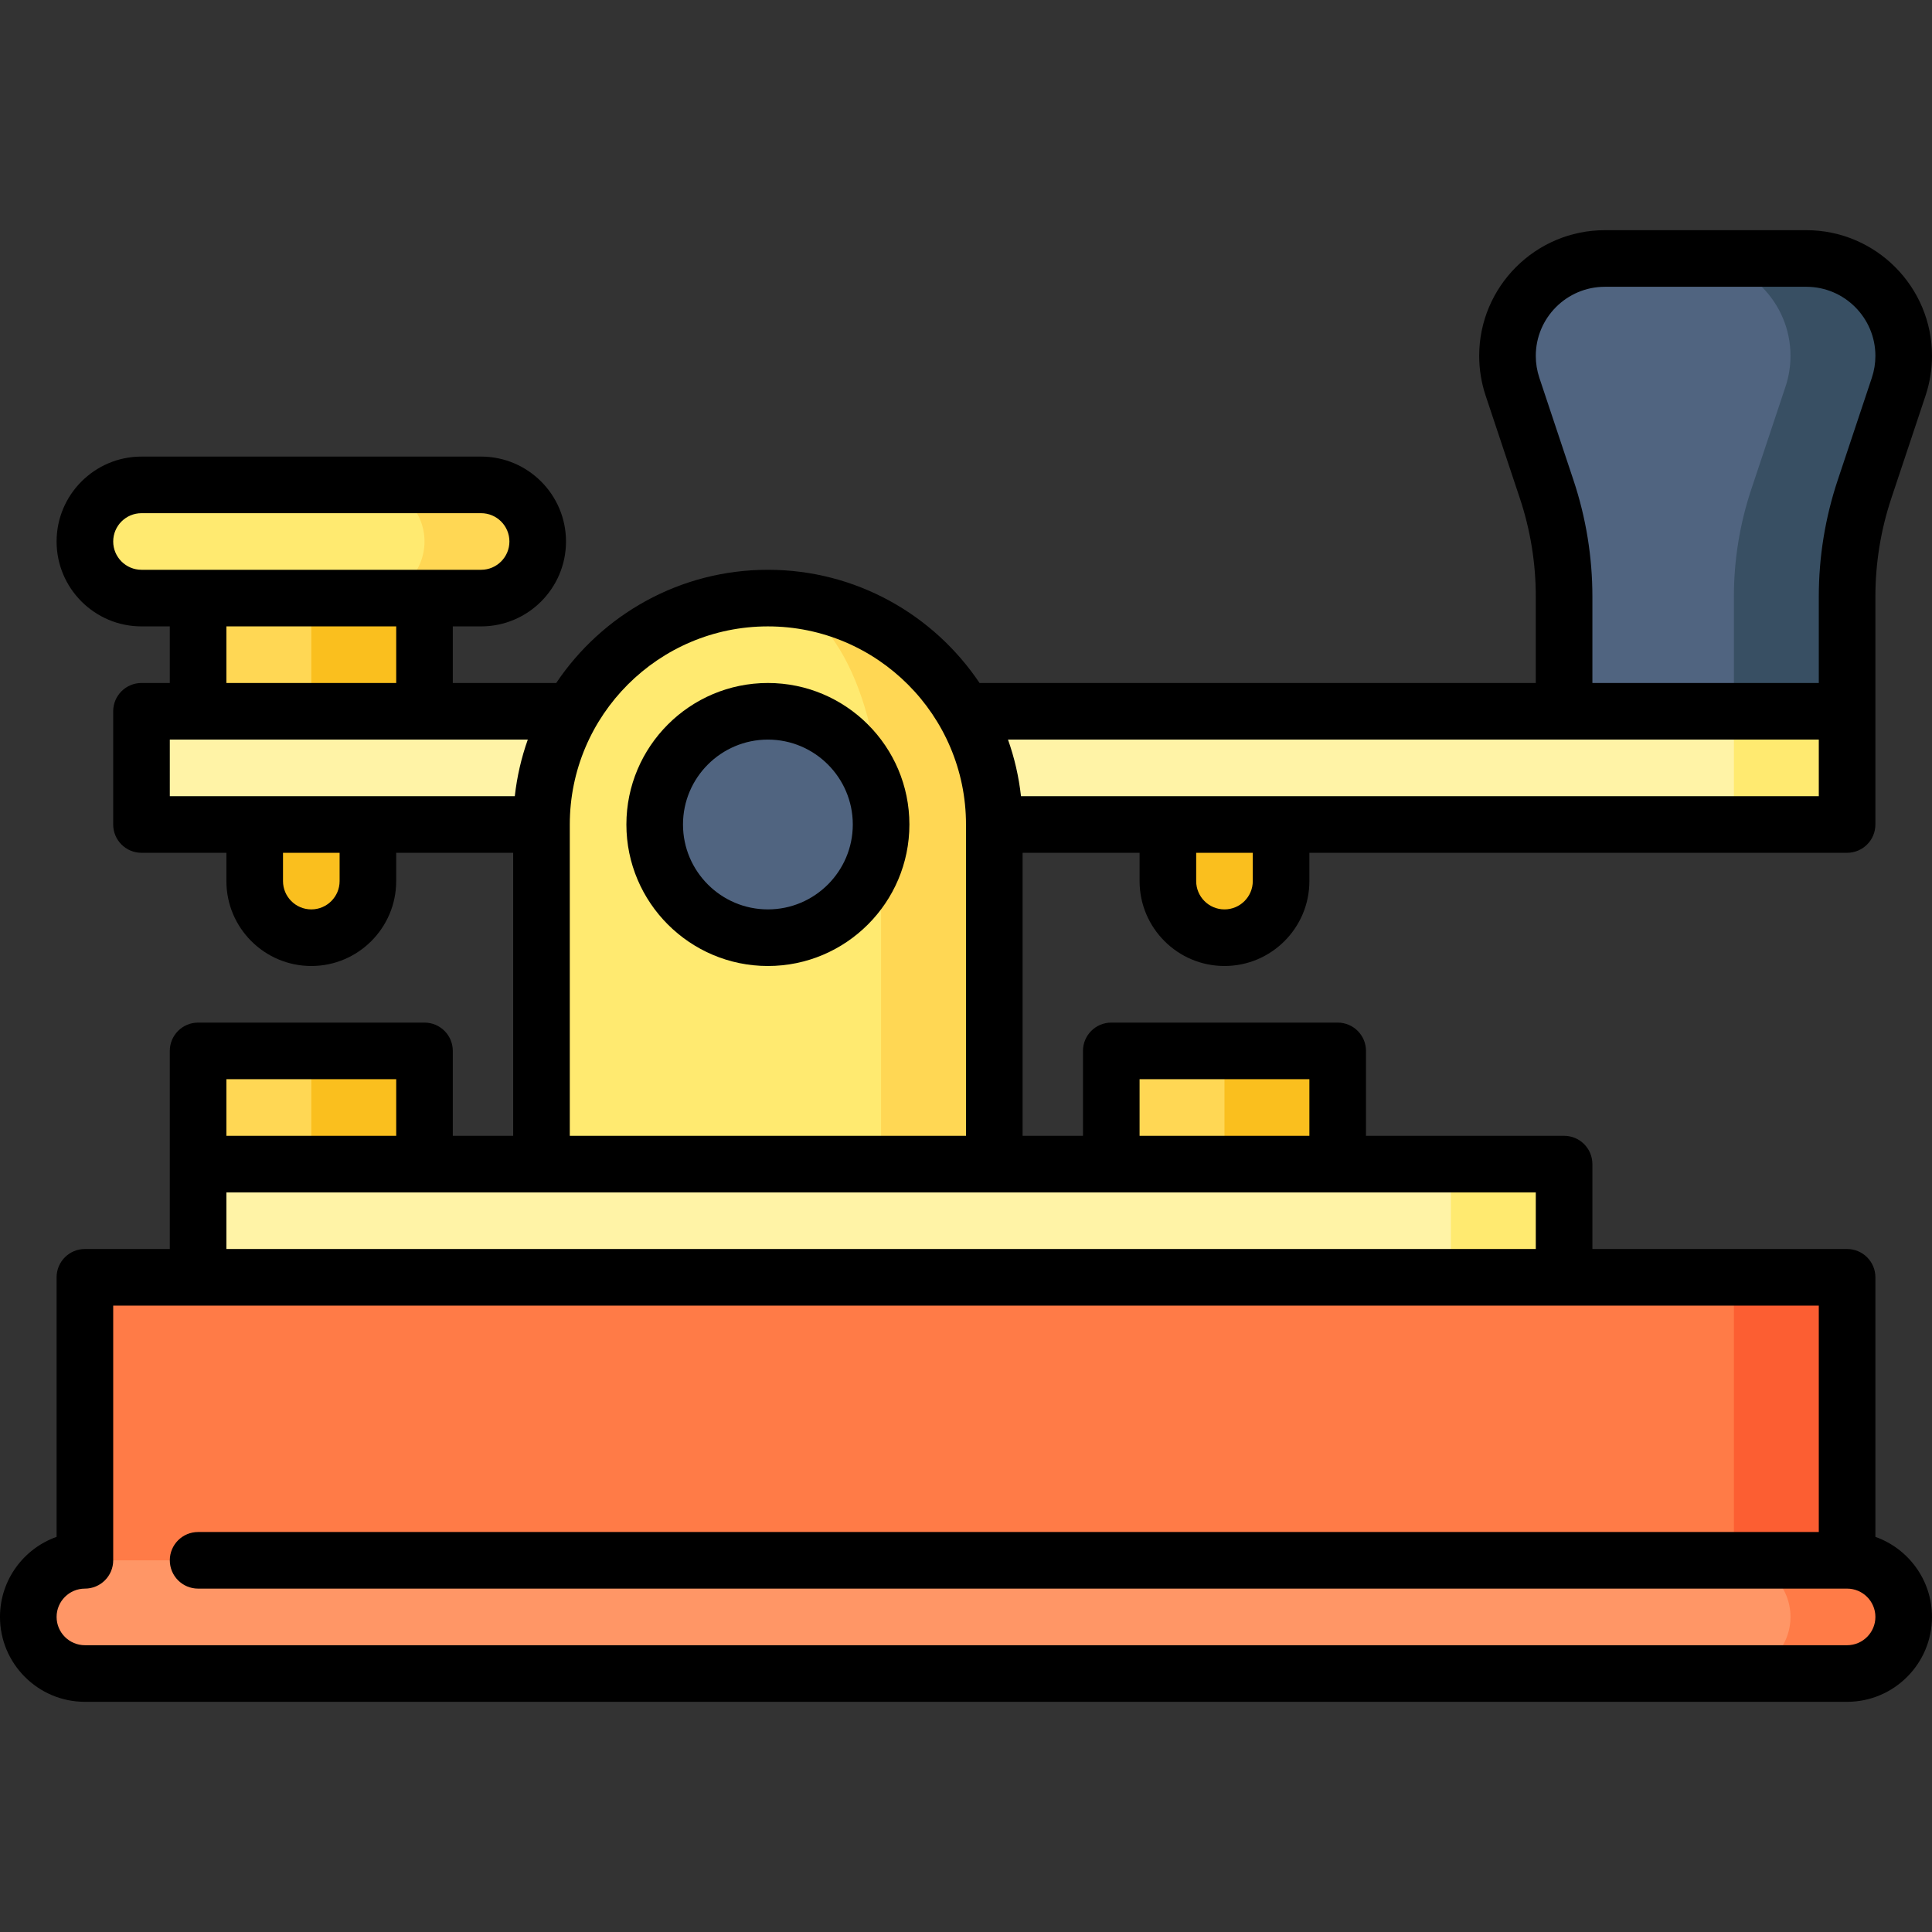
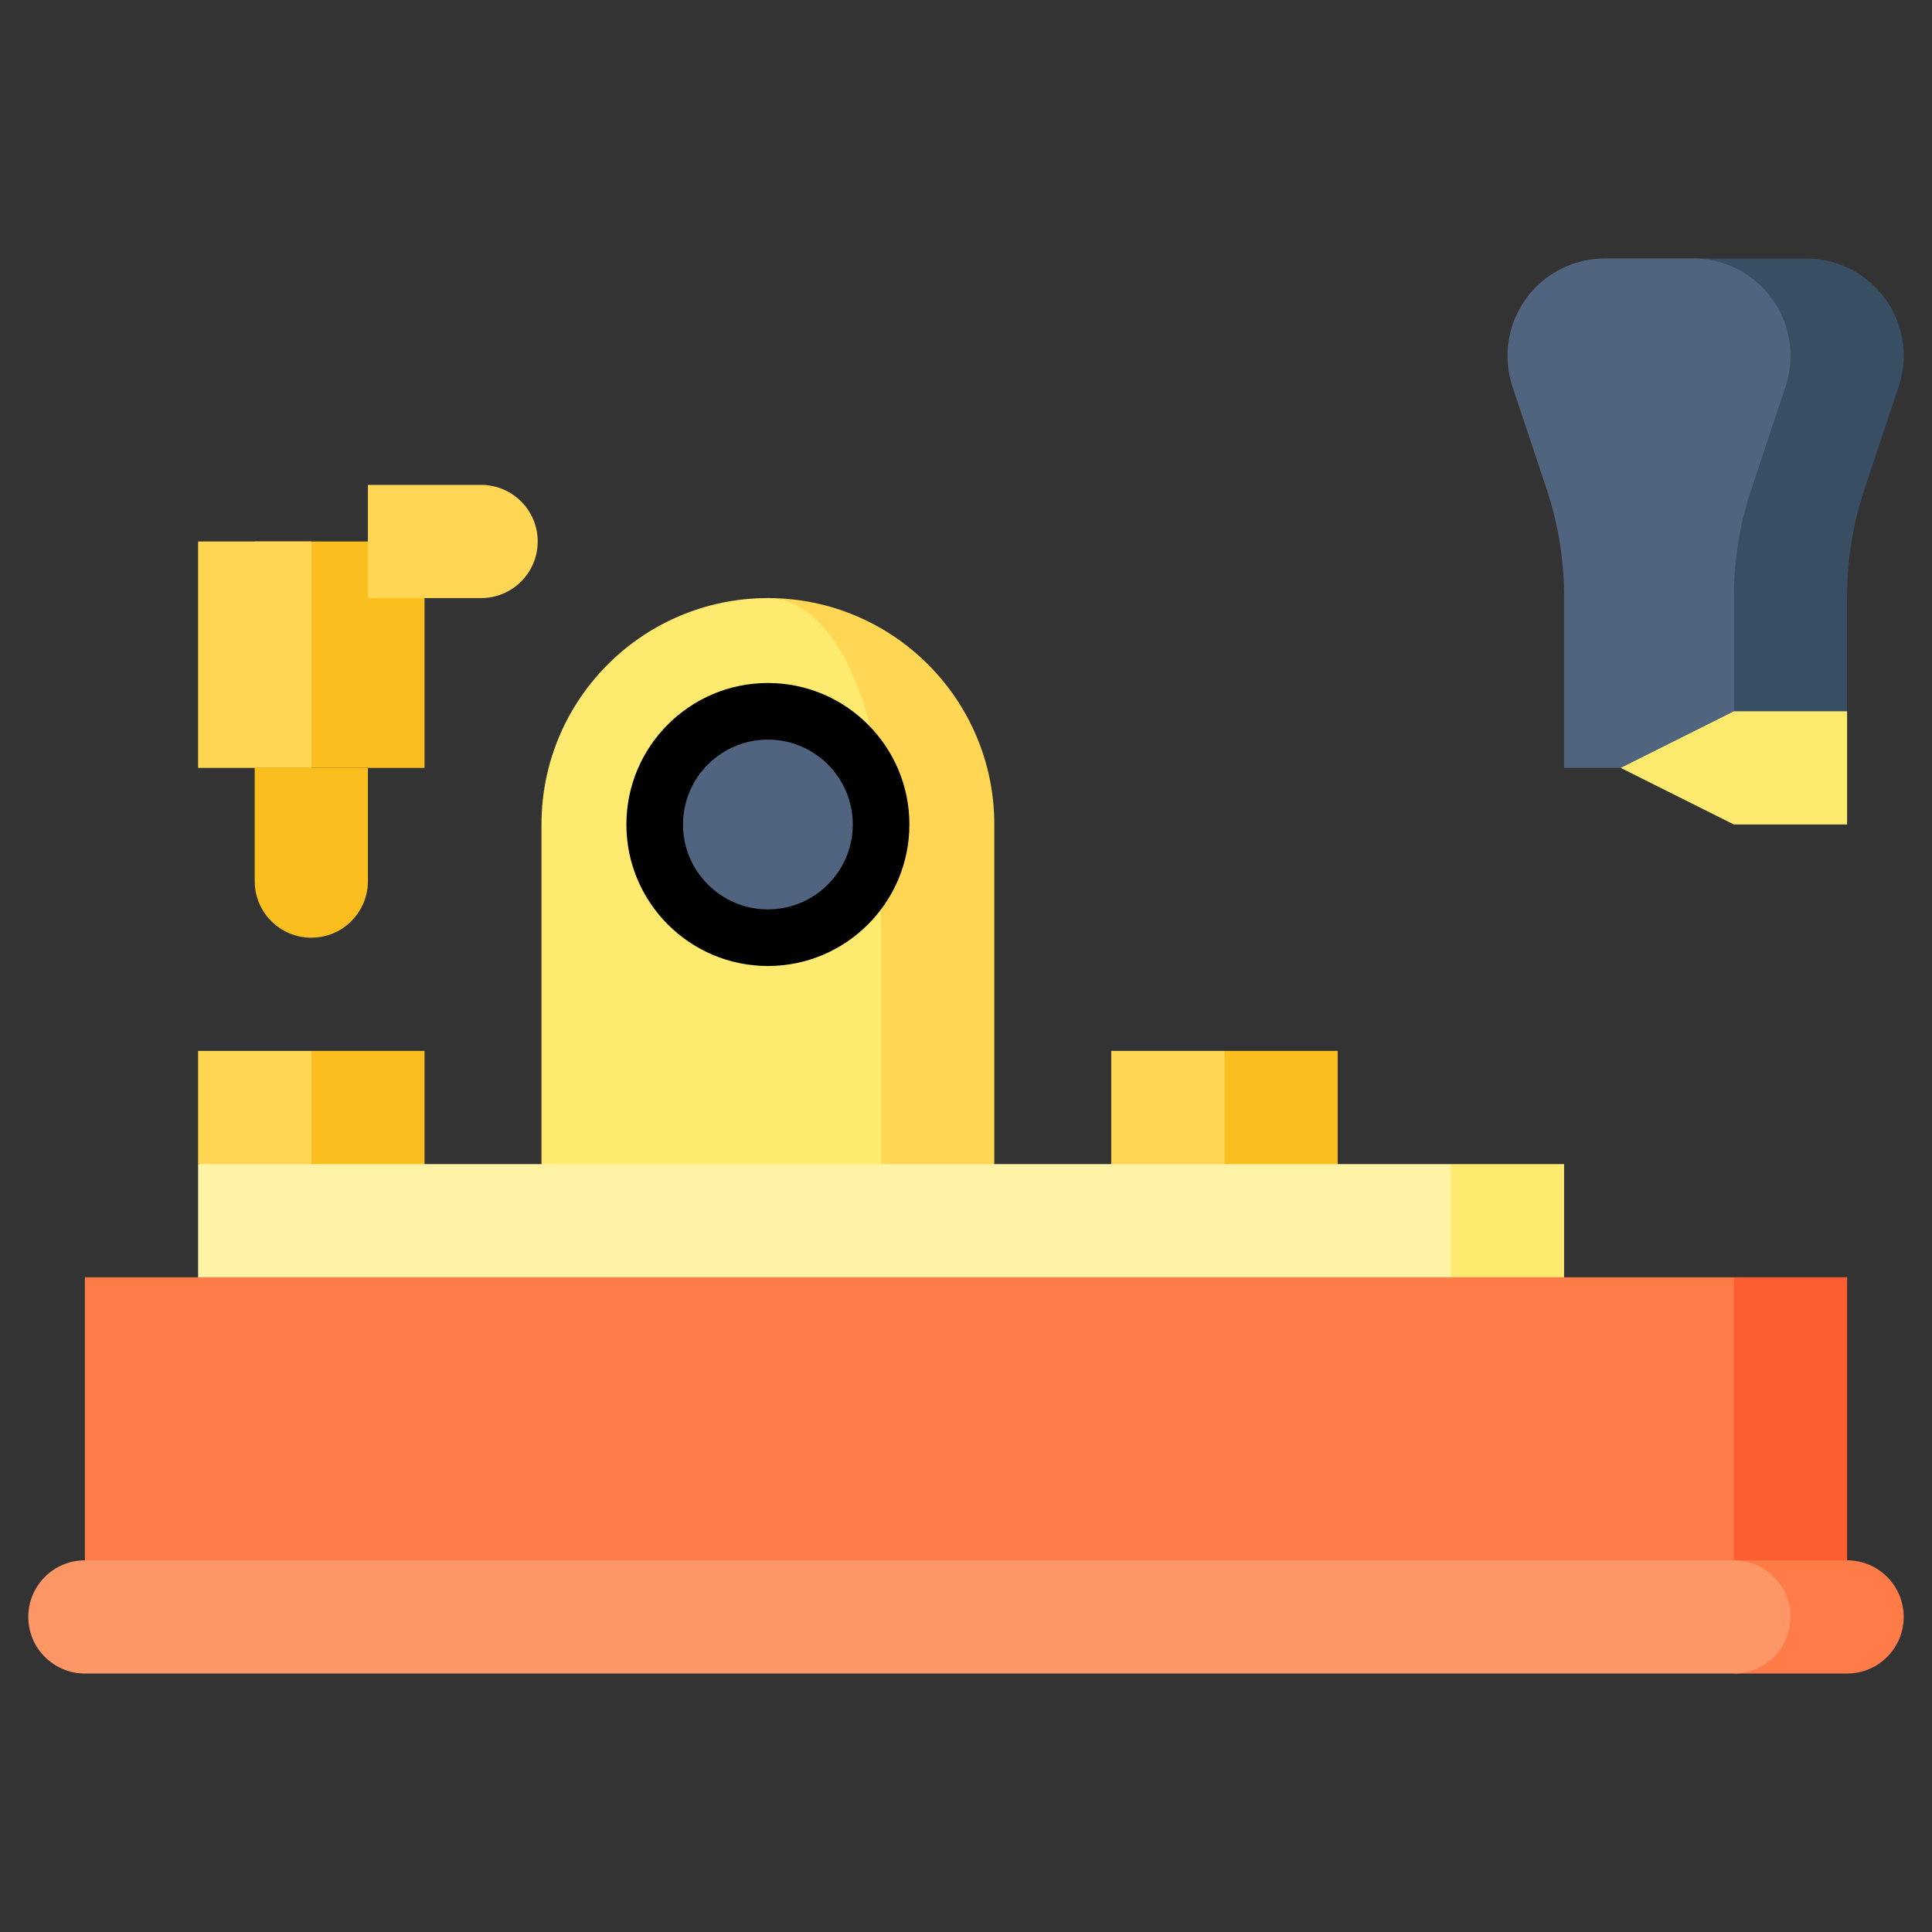
<svg xmlns="http://www.w3.org/2000/svg" id="Capa_1" enable-background="new 0 0 512 512" height="512" viewBox="0 0 512 512" width="512">
  <rect x="0" y="0" width="512" height="512" fill="#333333" stroke="none" />
  <g>
    <path d="m478.688 68.5h-30v135l40.812-15v-30.395c0-9.673 1.56-19.284 4.618-28.461l9.057-27.171c.877-2.632 1.325-5.388 1.325-8.162 0-14.255-11.556-25.811-25.812-25.811z" fill="#384f63" />
    <path d="m464.118 129.645 9.057-27.171c.877-2.632 1.325-5.388 1.325-8.162 0-14.255-11.556-25.811-25.812-25.811h-23.377c-14.255 0-25.811 11.556-25.811 25.811 0 2.774.447 5.53 1.324 8.162l9.057 27.171c3.059 9.177 4.619 18.787 4.619 28.461v45.394h45v-45.395c0-9.673 1.56-19.283 4.618-28.46z" fill="#506480" />
    <path d="m67.5 143.5h45v60h-45z" fill="#fabf1e" />
    <path d="m52.5 143.5h30v60h-30z" fill="#ffd754" />
    <path d="m67.5 203.5v30c0 8.284 6.716 15 15 15s15-6.716 15-15v-30z" fill="#fabf1e" />
-     <path d="m309.5 203.5v30c0 8.284 6.716 15 15 15s15-6.716 15-15v-30z" fill="#fabf1e" />
    <path d="m459.5 188.5-30 15 30 15h30v-30z" fill="#ffea70" />
-     <path d="m37.5 188.5h422v30h-422z" fill="#fff3a6" />
    <path d="m203.5 158.5v180h60v-120c0-33.137-26.863-60-60-60z" fill="#ffd754" />
    <path d="m203.5 158.5c-33.137 0-60 26.863-60 60v120h90v-120c0-33.137-13.432-60-30-60z" fill="#ffea70" />
    <path d="m324.5 278.5-30 45h60v-45z" fill="#fabf1e" />
    <path d="m294.5 278.5h30v45h-30z" fill="#ffd754" />
    <path d="m82.5 278.5 30 45-60-15v-30z" fill="#ffd754" />
    <path d="m82.5 278.5h30v45h-30z" fill="#fabf1e" />
    <path d="m384.5 308.5-30 60h60v-60z" fill="#ffea70" />
    <path d="m52.5 308.5h332v60h-332z" fill="#fff3a6" />
    <path d="m489.5 428.5h-120l90-90h30z" fill="#fc5e32" />
    <path d="m22.5 338.5h437v90h-437z" fill="#ff7b47" />
    <path d="m489.5 413.5h-30v30h30c8.284 0 15-6.716 15-15s-6.716-15-15-15z" fill="#ff7b47" />
    <path d="m474.5 428.5c0-8.284-6.716-15-15-15h-437c-8.284 0-15 6.716-15 15s6.716 15 15 15h437c8.284 0 15-6.716 15-15z" fill="#ff9666" />
    <circle cx="203.5" cy="218.5" fill="#506480" r="30" />
    <path d="m127.5 128.5h-30v30h30c8.284 0 15-6.716 15-15s-6.716-15-15-15z" fill="#ffd754" />
-     <path d="m112.5 143.5c0-8.284-6.716-15-15-15h-60c-8.284 0-15 6.716-15 15s6.716 15 15 15h60c8.284 0 15-6.716 15-15z" fill="#ffea70" />
-     <path d="m497 407.285v-68.785c0-4.142-3.357-7.5-7.5-7.5h-67.5v-22.5c0-4.142-3.357-7.5-7.5-7.5h-52.5v-22.5c0-4.142-3.357-7.5-7.5-7.5h-60c-4.143 0-7.5 3.358-7.5 7.5v22.5h-16v-75h31v7.5c0 12.407 10.094 22.5 22.5 22.5s22.5-10.093 22.5-22.5v-7.5h142.5c4.143 0 7.5-3.358 7.5-7.5v-60.395c0-8.883 1.424-17.661 4.233-26.088l9.058-27.172c1.134-3.403 1.709-6.947 1.709-10.533 0-18.369-14.943-33.312-33.312-33.312h-53.377c-18.368 0-33.311 14.943-33.311 33.312 0 3.586.575 7.13 1.709 10.534l9.058 27.17c2.81 8.428 4.233 17.206 4.233 26.089v22.895h-147.406c-12.124-18.076-32.74-30-56.094-30s-43.97 11.924-56.094 30h-27.406v-15h7.5c12.406 0 22.5-10.093 22.5-22.5s-10.094-22.5-22.5-22.5h-90c-12.406 0-22.5 10.093-22.5 22.5s10.094 22.5 22.5 22.5h7.5v15h-7.5c-4.143 0-7.5 3.358-7.5 7.5v30c0 4.142 3.357 7.5 7.5 7.5h22.5v7.5c0 12.407 10.094 22.5 22.5 22.5s22.5-10.093 22.5-22.5v-7.5h31v75h-16v-22.5c0-4.142-3.357-7.5-7.5-7.5h-60c-4.143 0-7.5 3.358-7.5 7.5v52.5h-22.5c-4.143 0-7.5 3.358-7.5 7.5v68.785c-8.73 3.095-15 11.437-15 21.215 0 12.407 10.094 22.5 22.5 22.5h467c12.406 0 22.5-10.093 22.5-22.5 0-9.778-6.27-18.12-15-21.215zm-195-121.285h45v15h-45zm30-52.5c0 4.136-3.364 7.5-7.5 7.5s-7.5-3.364-7.5-7.5v-7.5h15zm84.997-106.228-9.058-27.17c-.623-1.871-.939-3.819-.939-5.791 0-10.097 8.215-18.311 18.312-18.311h53.377c10.096 0 18.311 8.214 18.311 18.312 0 1.972-.316 3.92-.939 5.79l-9.058 27.171c-3.319 9.96-5.003 20.333-5.003 30.832v22.895h-60v-22.895c0-10.499-1.684-20.872-5.003-30.833zm65.003 68.728v15h-211.427c-.578-5.2-1.749-10.222-3.444-15zm-452-52.5c0-4.136 3.364-7.5 7.5-7.5h90c4.136 0 7.5 3.364 7.5 7.5s-3.364 7.5-7.5 7.5h-90c-4.136 0-7.5-3.364-7.5-7.5zm30 22.5h45v15h-45zm-15 30h94.87c-1.695 4.778-2.866 9.8-3.444 15h-91.426zm45 37.5c0 4.136-3.364 7.5-7.5 7.5s-7.5-3.364-7.5-7.5v-7.5h15zm61-15c0-28.949 23.552-52.5 52.5-52.5s52.5 23.551 52.5 52.5v82.5h-105zm-46 67.5v15h-45v-15zm-45 30h347v15h-347zm429.5 120h-467c-4.136 0-7.5-3.364-7.5-7.5s3.364-7.5 7.5-7.5c4.143 0 7.5-3.358 7.5-7.5v-67.5h452v60h-429.5c-4.143 0-7.5 3.358-7.5 7.5s3.357 7.5 7.5 7.5h437c4.136 0 7.5 3.364 7.5 7.5s-3.364 7.5-7.5 7.5z" />
    <path d="m203.5 181c-20.678 0-37.5 16.822-37.5 37.5s16.822 37.5 37.5 37.5 37.5-16.822 37.5-37.5-16.822-37.5-37.5-37.5zm0 60c-12.406 0-22.5-10.093-22.5-22.5s10.094-22.5 22.5-22.5 22.5 10.093 22.5 22.5-10.094 22.5-22.5 22.5z" />
  </g>
</svg>